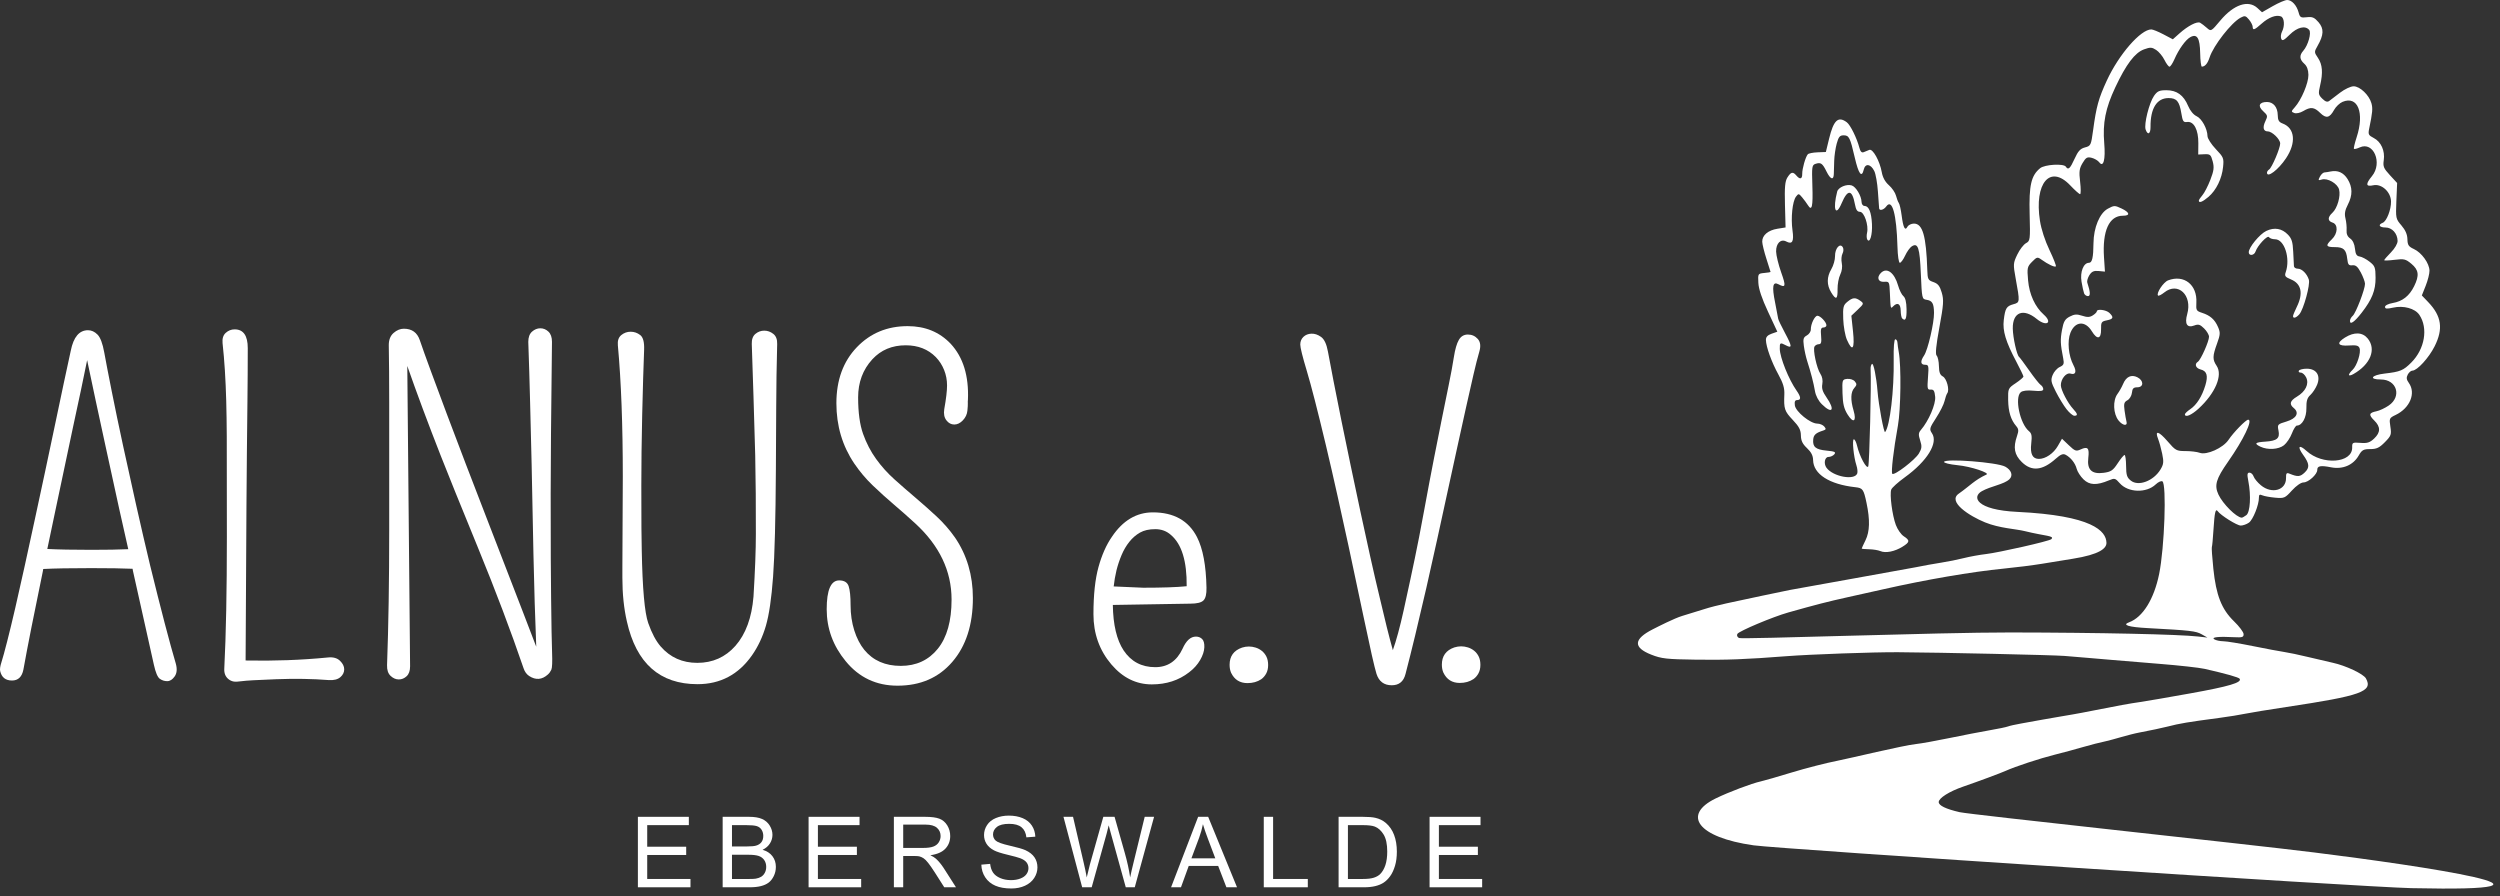
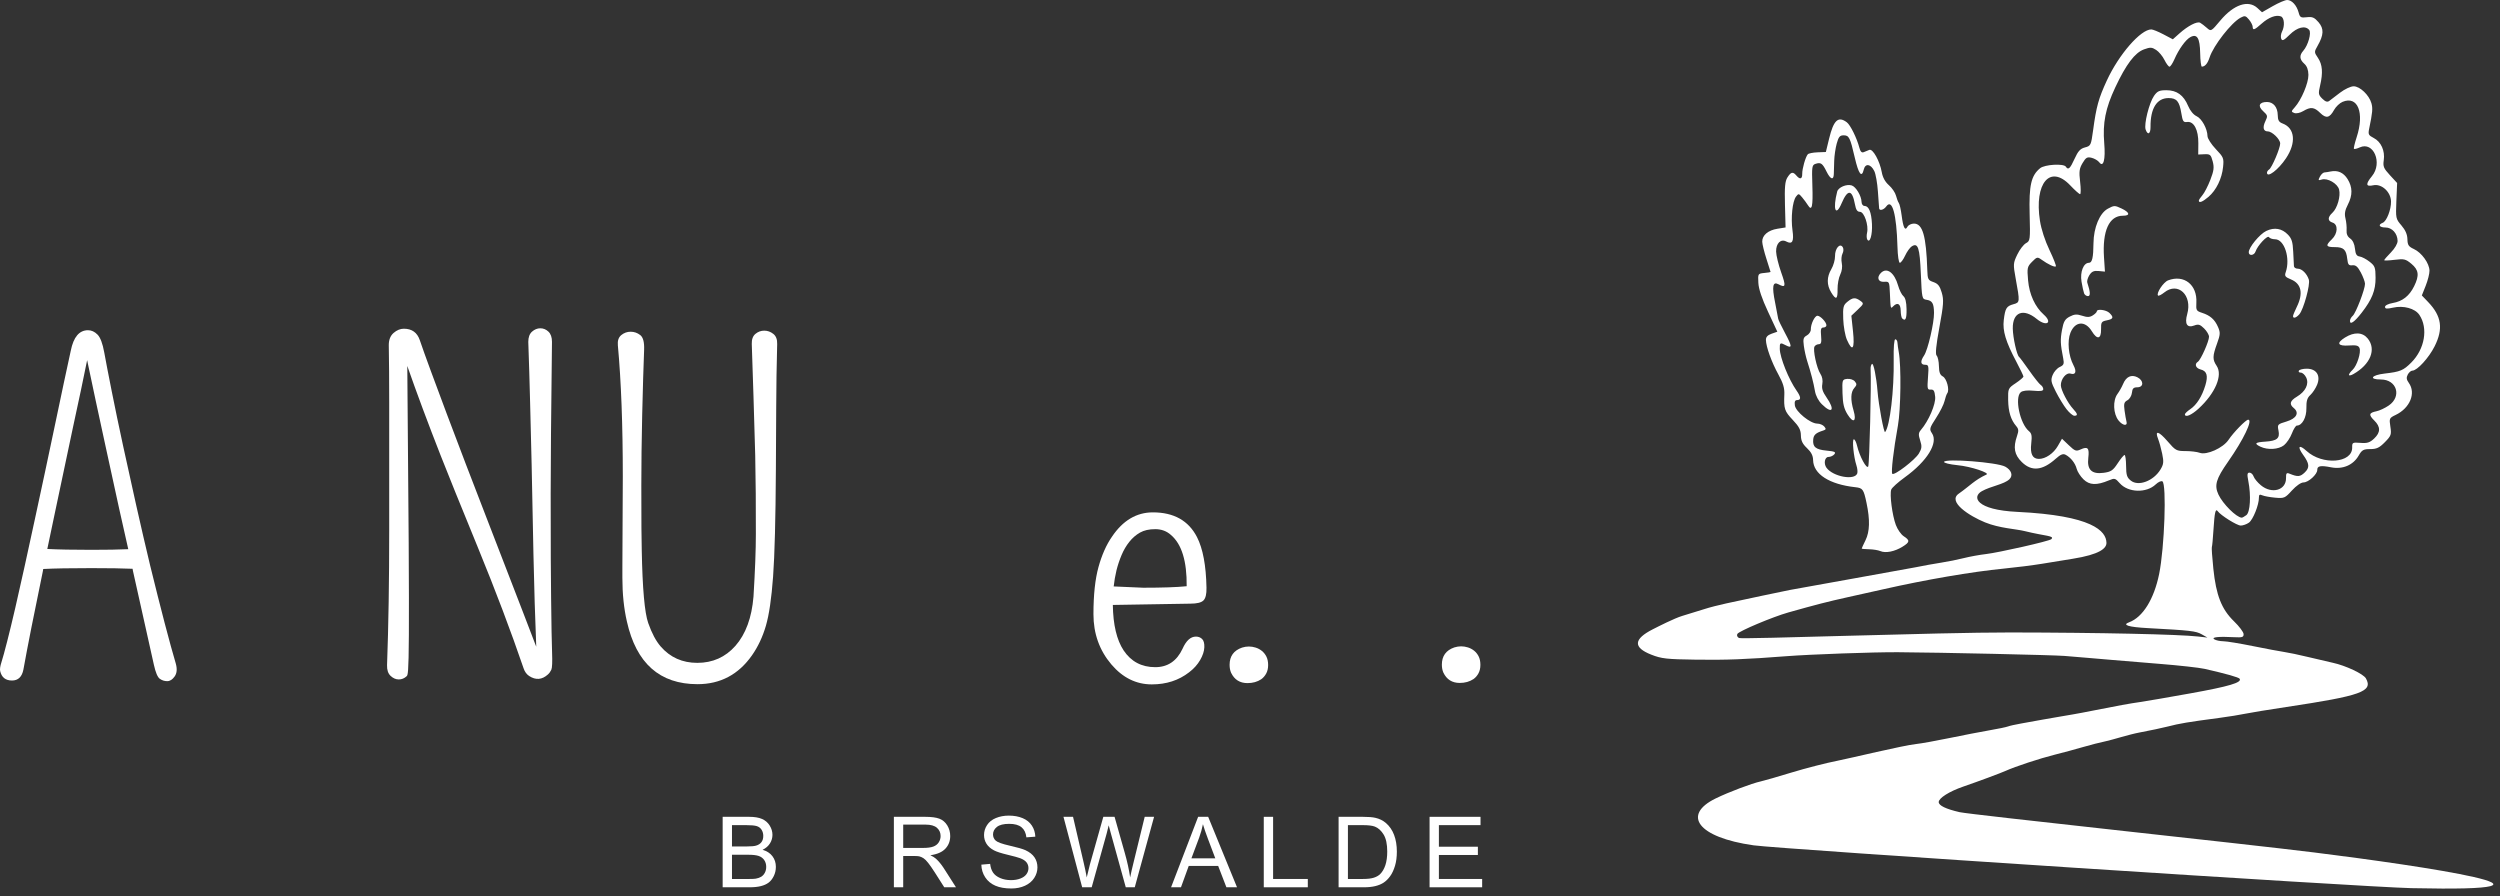
<svg xmlns="http://www.w3.org/2000/svg" width="100%" height="100%" viewBox="0 0 279 100" xml:space="preserve" style="fill-rule:evenodd;clip-rule:evenodd;stroke-linejoin:round;stroke-miterlimit:2;">
  <rect x="0" y="0" width="279" height="100" fill="#333333" stroke="none" />
  <g>
-     <path d="M71.188,99.021L71.188,91.157L76.874,91.157L76.874,92.085L72.229,92.085L72.229,94.494L76.579,94.494L76.579,95.416L72.229,95.416L72.229,98.093L77.057,98.093L77.057,99.021L71.188,99.021Z" style="fill:#fff;fill-rule:nonzero;" />
    <path d="M80.649,99.021L80.649,91.157L83.599,91.157C84.2,91.157 84.682,91.237 85.045,91.396C85.408,91.555 85.692,91.8 85.898,92.131C86.103,92.462 86.206,92.808 86.206,93.169C86.206,93.505 86.115,93.822 85.932,94.118C85.75,94.415 85.475,94.655 85.106,94.837C85.582,94.977 85.948,95.214 86.203,95.551C86.459,95.887 86.587,96.284 86.587,96.741C86.587,97.11 86.509,97.452 86.354,97.769C86.198,98.085 86.006,98.329 85.777,98.501C85.548,98.673 85.261,98.802 84.916,98.89C84.571,98.977 84.148,99.021 83.647,99.021L80.649,99.021ZM81.689,94.462L83.39,94.462C83.851,94.462 84.182,94.431 84.382,94.37C84.647,94.292 84.846,94.161 84.98,93.979C85.114,93.796 85.181,93.568 85.181,93.292C85.181,93.031 85.119,92.801 84.994,92.603C84.869,92.404 84.69,92.269 84.457,92.195C84.225,92.122 83.826,92.085 83.261,92.085L81.689,92.085L81.689,94.462ZM81.689,98.093L83.647,98.093C83.983,98.093 84.219,98.081 84.355,98.056C84.595,98.013 84.795,97.941 84.956,97.841C85.117,97.741 85.249,97.595 85.353,97.404C85.457,97.213 85.509,96.992 85.509,96.741C85.509,96.448 85.434,96.193 85.283,95.977C85.133,95.761 84.925,95.609 84.658,95.521C84.392,95.433 84.008,95.39 83.508,95.39L81.689,95.39L81.689,98.093Z" style="fill:#fff;fill-rule:nonzero;" />
-     <path d="M90.238,99.021L90.238,91.157L95.924,91.157L95.924,92.085L91.278,92.085L91.278,94.494L95.629,94.494L95.629,95.416L91.278,95.416L91.278,98.093L96.106,98.093L96.106,99.021L90.238,99.021Z" style="fill:#fff;fill-rule:nonzero;" />
    <path d="M99.757,99.021L99.757,91.157L103.244,91.157C103.945,91.157 104.478,91.228 104.843,91.369C105.207,91.51 105.499,91.76 105.717,92.117C105.935,92.475 106.044,92.87 106.044,93.303C106.044,93.861 105.864,94.331 105.502,94.714C105.141,95.096 104.583,95.34 103.829,95.443C104.104,95.576 104.313,95.706 104.456,95.835C104.76,96.114 105.048,96.463 105.32,96.881L106.688,99.021L105.379,99.021L104.338,97.385C104.034,96.913 103.784,96.552 103.587,96.302C103.391,96.051 103.214,95.876 103.059,95.776C102.903,95.676 102.745,95.606 102.584,95.567C102.466,95.542 102.273,95.529 102.005,95.529L100.798,95.529L100.798,99.021L99.757,99.021ZM100.798,94.628L103.035,94.628C103.51,94.628 103.882,94.579 104.151,94.48C104.419,94.382 104.623,94.225 104.762,94.008C104.902,93.792 104.971,93.557 104.971,93.303C104.971,92.931 104.836,92.625 104.566,92.386C104.296,92.146 103.87,92.026 103.287,92.026L100.798,92.026L100.798,94.628Z" style="fill:#fff;fill-rule:nonzero;" />
    <path d="M109.518,96.495L110.5,96.409C110.546,96.802 110.654,97.125 110.824,97.377C110.994,97.629 111.258,97.833 111.615,97.989C111.973,98.144 112.375,98.222 112.822,98.222C113.219,98.222 113.57,98.163 113.874,98.045C114.178,97.927 114.404,97.765 114.552,97.56C114.701,97.354 114.775,97.129 114.775,96.886C114.775,96.64 114.703,96.424 114.56,96.24C114.417,96.056 114.181,95.901 113.852,95.776C113.641,95.694 113.175,95.566 112.452,95.392C111.73,95.219 111.224,95.055 110.934,94.902C110.559,94.705 110.279,94.461 110.095,94.169C109.911,93.878 109.818,93.552 109.818,93.19C109.818,92.793 109.931,92.422 110.156,92.077C110.382,91.732 110.711,91.47 111.143,91.291C111.576,91.113 112.057,91.023 112.586,91.023C113.169,91.023 113.683,91.117 114.129,91.305C114.574,91.493 114.916,91.769 115.156,92.134C115.395,92.498 115.524,92.911 115.542,93.373L114.544,93.448C114.491,92.951 114.309,92.575 114,92.321C113.691,92.067 113.234,91.94 112.629,91.94C112,91.94 111.541,92.056 111.253,92.286C110.965,92.517 110.822,92.795 110.822,93.121C110.822,93.403 110.923,93.636 111.127,93.818C111.328,94 111.851,94.187 112.696,94.379C113.542,94.57 114.122,94.737 114.437,94.88C114.895,95.091 115.233,95.358 115.451,95.682C115.669,96.006 115.778,96.378 115.778,96.8C115.778,97.219 115.658,97.613 115.419,97.983C115.179,98.353 114.835,98.641 114.386,98.847C113.937,99.053 113.432,99.155 112.871,99.155C112.159,99.155 111.563,99.052 111.082,98.844C110.601,98.637 110.223,98.325 109.95,97.908C109.676,97.492 109.532,97.02 109.518,96.495Z" style="fill:#fff;fill-rule:nonzero;" />
    <path d="M120.77,99.021L118.683,91.157L119.751,91.157L120.947,96.312C121.076,96.852 121.187,97.389 121.28,97.922C121.48,97.081 121.598,96.597 121.634,96.468L123.13,91.157L124.386,91.157L125.512,95.138C125.795,96.125 125.998,97.053 126.124,97.922C126.224,97.425 126.354,96.854 126.515,96.21L127.749,91.157L128.795,91.157L126.639,99.021L125.636,99.021L123.978,93.029C123.838,92.529 123.756,92.221 123.731,92.107C123.649,92.468 123.572,92.775 123.501,93.029L121.832,99.021L120.77,99.021Z" style="fill:#fff;fill-rule:nonzero;" />
    <path d="M130.692,99.021L133.712,91.157L134.833,91.157L138.052,99.021L136.866,99.021L135.949,96.64L132.661,96.64L131.797,99.021L130.692,99.021ZM132.961,95.792L135.627,95.792L134.806,93.614C134.556,92.953 134.37,92.409 134.248,91.983C134.148,92.488 134.007,92.988 133.825,93.485L132.961,95.792Z" style="fill:#fff;fill-rule:nonzero;" />
    <path d="M141.037,99.021L141.037,91.157L142.078,91.157L142.078,98.093L145.951,98.093L145.951,99.021L141.037,99.021Z" style="fill:#fff;fill-rule:nonzero;" />
    <path d="M149.387,99.021L149.387,91.157L152.096,91.157C152.708,91.157 153.175,91.195 153.496,91.27C153.947,91.374 154.331,91.561 154.65,91.833C155.065,92.184 155.375,92.632 155.58,93.177C155.786,93.722 155.889,94.345 155.889,95.046C155.889,95.644 155.819,96.173 155.68,96.634C155.54,97.096 155.361,97.477 155.143,97.779C154.925,98.082 154.686,98.319 154.427,98.493C154.168,98.666 153.855,98.798 153.488,98.887C153.122,98.977 152.701,99.021 152.225,99.021L149.387,99.021ZM150.428,98.093L152.107,98.093C152.626,98.093 153.032,98.045 153.327,97.948C153.623,97.852 153.858,97.716 154.033,97.541C154.28,97.294 154.472,96.962 154.61,96.546C154.747,96.129 154.816,95.624 154.816,95.03C154.816,94.208 154.681,93.576 154.411,93.134C154.141,92.692 153.813,92.396 153.427,92.246C153.148,92.139 152.699,92.085 152.08,92.085L150.428,92.085L150.428,98.093Z" style="fill:#fff;fill-rule:nonzero;" />
    <path d="M159.54,99.021L159.54,91.157L165.226,91.157L165.226,92.085L160.58,92.085L160.58,94.494L164.931,94.494L164.931,95.416L160.58,95.416L160.58,98.093L165.408,98.093L165.408,99.021L159.54,99.021Z" style="fill:#fff;fill-rule:nonzero;" />
    <g id="Schrift">
      <path d="M140.827,72.643C141.035,72.811 141.204,73.023 141.332,73.28C141.46,73.536 141.524,73.848 141.524,74.217C141.524,74.585 141.452,74.901 141.308,75.166C141.163,75.43 140.979,75.642 140.755,75.803C140.323,76.091 139.81,76.235 139.217,76.235C138.368,76.235 137.76,75.851 137.391,75.082C137.279,74.825 137.223,74.529 137.223,74.193C137.223,73.232 137.687,72.591 138.617,72.27C138.873,72.19 139.125,72.15 139.373,72.15C139.622,72.15 139.874,72.19 140.13,72.27C140.387,72.351 140.619,72.475 140.827,72.643Z" style="fill:#fff;fill-rule:nonzero;" />
      <path d="M164.516,72.623C164.724,72.792 164.892,73.004 165.02,73.26C165.148,73.516 165.212,73.829 165.212,74.197C165.212,74.566 165.14,74.882 164.996,75.146C164.852,75.411 164.668,75.623 164.444,75.783C164.011,76.071 163.499,76.216 162.906,76.216C162.057,76.216 161.448,75.831 161.08,75.062C160.968,74.806 160.912,74.51 160.912,74.173C160.912,73.212 161.376,72.571 162.305,72.251C162.561,72.171 162.814,72.131 163.062,72.131C163.31,72.131 163.563,72.171 163.819,72.251C164.075,72.331 164.307,72.455 164.516,72.623Z" style="fill:#fff;fill-rule:nonzero;" />
-       <path d="M163.815,37.334C164.256,37.334 164.624,37.498 164.92,37.826C165.217,38.155 165.273,38.631 165.089,39.256C164.904,39.881 164.688,40.73 164.44,41.803C164.192,42.876 163.915,44.098 163.611,45.467C163.307,46.837 162.978,48.326 162.626,49.936C162.273,51.546 161.909,53.216 161.533,54.946C161.156,56.676 160.772,58.442 160.379,60.244C159.987,62.046 159.59,63.82 159.19,65.566C158.293,69.475 157.516,72.686 156.859,75.201C156.651,76.05 156.138,76.475 155.321,76.475C154.457,76.475 153.888,76.05 153.616,75.201C153.391,74.48 152.915,72.378 152.186,68.894C151.457,65.41 150.896,62.767 150.504,60.965C150.112,59.163 149.703,57.305 149.279,55.39C148.854,53.476 148.418,51.574 147.969,49.684C147.04,45.792 146.331,43.032 145.843,41.407C145.354,39.781 145.11,38.796 145.11,38.451C145.11,38.107 145.226,37.822 145.458,37.598C145.69,37.374 145.987,37.254 146.347,37.238C146.708,37.222 147.068,37.342 147.428,37.598C147.789,37.854 148.045,38.399 148.197,39.232C148.35,40.065 148.558,41.162 148.822,42.524C149.086,43.885 149.379,45.355 149.699,46.933C150.019,48.511 150.36,50.161 150.72,51.882C151.081,53.604 151.445,55.326 151.813,57.048C152.182,58.77 152.55,60.46 152.919,62.118C153.287,63.776 153.648,65.334 154,66.792C154.545,69.146 155.025,71.068 155.442,72.558C155.826,71.485 156.227,70.011 156.643,68.137C157.236,65.43 157.652,63.492 157.892,62.322C158.181,60.961 158.533,59.147 158.95,56.88C159.366,54.614 159.727,52.707 160.031,51.162C160.335,49.616 160.624,48.166 160.896,46.813C161.168,45.459 161.428,44.178 161.677,42.968C161.925,41.759 162.117,40.718 162.253,39.845C162.39,38.972 162.574,38.335 162.806,37.935C163.038,37.534 163.375,37.334 163.815,37.334Z" style="fill:#fff;fill-rule:nonzero;" />
      <path d="M9.821,36.853C10.206,36.853 10.558,37.013 10.878,37.334C11.199,37.654 11.451,38.323 11.635,39.34C11.82,40.357 12.1,41.811 12.476,43.701C12.853,45.591 13.273,47.609 13.738,49.756C14.202,51.902 14.691,54.117 15.203,56.399C15.716,58.682 16.229,60.897 16.741,63.043C17.975,68.073 18.936,71.749 19.624,74.072C19.785,74.664 19.741,75.137 19.492,75.489C19.244,75.842 18.968,76.018 18.663,76.018C18.359,76.018 18.083,75.93 17.834,75.754C17.586,75.577 17.366,75.057 17.174,74.192C16.981,73.327 16.669,71.925 16.237,69.987C15.804,68.049 15.34,65.966 14.843,63.74C14.827,63.644 14.811,63.556 14.795,63.475C13.706,63.427 12.168,63.403 10.182,63.403C7.843,63.403 6.057,63.435 4.824,63.5C4.807,63.596 4.791,63.692 4.775,63.788C3.798,68.497 3.078,72.141 2.613,74.72C2.453,75.537 2.028,75.946 1.34,75.946C0.619,75.946 0.178,75.593 0.018,74.889C-0.03,74.68 0.018,74.352 0.162,73.903C0.306,73.455 0.519,72.682 0.799,71.585C1.079,70.487 1.384,69.23 1.712,67.812C2.04,66.395 2.389,64.845 2.757,63.163C3.126,61.481 3.502,59.751 3.886,57.973C4.271,56.195 4.655,54.405 5.04,52.603C5.424,50.801 5.793,49.059 6.145,47.377C6.497,45.695 6.83,44.117 7.142,42.644C7.455,41.17 7.707,40.001 7.899,39.136C8.203,37.614 8.844,36.853 9.821,36.853ZM5.28,61.265C6.497,61.329 8.139,61.361 10.206,61.361C11.92,61.361 13.289,61.337 14.314,61.289C13.978,59.831 13.642,58.334 13.305,56.796C12.777,54.409 12.272,52.094 11.791,49.852C10.991,46.184 10.302,42.964 9.725,40.193C9.357,42.035 8.828,44.542 8.139,47.713C7.242,51.942 6.561,55.162 6.097,57.373C5.825,58.702 5.552,60 5.28,61.265Z" style="fill:#fff;fill-rule:nonzero;" />
-       <path d="M26.184,36.757C27.161,36.757 27.65,37.454 27.65,38.847C27.65,40.738 27.638,42.728 27.614,44.818C27.59,46.909 27.569,48.803 27.553,50.501C27.537,52.199 27.521,54.177 27.505,56.435C27.473,61.129 27.441,66.887 27.409,73.711C30.597,73.775 33.656,73.663 36.588,73.375C37.164,73.311 37.613,73.431 37.933,73.735C38.254,74.04 38.414,74.36 38.414,74.696C38.414,75.033 38.27,75.325 37.981,75.573C37.693,75.822 37.269,75.93 36.708,75.898C34.882,75.754 32.916,75.721 30.809,75.802C28.703,75.882 27.433,75.954 27.001,76.018C26.568,76.082 26.252,76.094 26.052,76.054C25.852,76.014 25.671,75.93 25.511,75.802C25.159,75.529 24.999,75.129 25.031,74.6C25.223,70.852 25.319,65.954 25.319,59.907C25.319,53.861 25.315,50.12 25.307,48.687C25.299,47.253 25.279,45.935 25.247,44.734C25.183,42.347 25.047,40.201 24.838,38.295C24.79,37.782 24.91,37.398 25.199,37.141C25.487,36.885 25.815,36.757 26.184,36.757Z" style="fill:#fff;fill-rule:nonzero;" />
-       <path d="M61.6,38.151C61.504,46.128 61.456,51.77 61.456,55.078C61.456,58.386 61.46,60.812 61.468,62.358C61.476,63.904 61.488,65.374 61.504,66.767C61.536,69.715 61.572,71.729 61.612,72.81C61.652,73.891 61.624,74.536 61.528,74.744C61.432,74.953 61.304,75.129 61.144,75.273C60.487,75.866 59.79,75.922 59.053,75.441C58.765,75.249 58.557,74.961 58.429,74.576C57.019,70.443 55.321,65.954 53.335,61.109C51.349,56.263 49.963,52.839 49.178,50.837C47.753,47.201 46.511,43.869 45.454,40.842L45.766,74.36C45.766,74.856 45.638,75.225 45.382,75.465C45.126,75.705 44.833,75.826 44.505,75.826C44.176,75.826 43.872,75.693 43.592,75.429C43.311,75.165 43.179,74.768 43.195,74.24C43.356,69.835 43.436,64.813 43.436,59.175L43.436,44.926C43.436,42.443 43.42,40.305 43.388,38.511C43.388,37.918 43.568,37.466 43.928,37.153C44.289,36.841 44.669,36.685 45.069,36.685C45.967,36.685 46.559,37.109 46.848,37.958C47.136,38.807 47.544,39.949 48.073,41.382C48.602,42.816 49.194,44.41 49.851,46.164C50.508,47.918 51.213,49.776 51.965,51.738C52.718,53.7 53.471,55.655 54.224,57.601C54.977,59.547 57.756,66.743 58.333,68.233C58.909,69.723 59.398,70.996 59.798,72.053C59.814,72.101 59.83,72.141 59.846,72.173C59.718,69.034 59.614,65.614 59.534,61.914C59.454,57.413 59.386,54.041 59.33,51.798C59.274,49.556 59.218,47.285 59.162,44.986C59.106,42.688 59.037,40.409 58.957,38.151C58.957,37.638 59.098,37.258 59.378,37.009C59.658,36.761 59.967,36.637 60.303,36.637C60.639,36.637 60.94,36.761 61.204,37.009C61.468,37.258 61.6,37.638 61.6,38.151Z" style="fill:#fff;fill-rule:nonzero;" />
+       <path d="M61.6,38.151C61.504,46.128 61.456,51.77 61.456,55.078C61.456,58.386 61.46,60.812 61.468,62.358C61.476,63.904 61.488,65.374 61.504,66.767C61.536,69.715 61.572,71.729 61.612,72.81C61.652,73.891 61.624,74.536 61.528,74.744C61.432,74.953 61.304,75.129 61.144,75.273C60.487,75.866 59.79,75.922 59.053,75.441C58.765,75.249 58.557,74.961 58.429,74.576C57.019,70.443 55.321,65.954 53.335,61.109C51.349,56.263 49.963,52.839 49.178,50.837C47.753,47.201 46.511,43.869 45.454,40.842C45.766,74.856 45.638,75.225 45.382,75.465C45.126,75.705 44.833,75.826 44.505,75.826C44.176,75.826 43.872,75.693 43.592,75.429C43.311,75.165 43.179,74.768 43.195,74.24C43.356,69.835 43.436,64.813 43.436,59.175L43.436,44.926C43.436,42.443 43.42,40.305 43.388,38.511C43.388,37.918 43.568,37.466 43.928,37.153C44.289,36.841 44.669,36.685 45.069,36.685C45.967,36.685 46.559,37.109 46.848,37.958C47.136,38.807 47.544,39.949 48.073,41.382C48.602,42.816 49.194,44.41 49.851,46.164C50.508,47.918 51.213,49.776 51.965,51.738C52.718,53.7 53.471,55.655 54.224,57.601C54.977,59.547 57.756,66.743 58.333,68.233C58.909,69.723 59.398,70.996 59.798,72.053C59.814,72.101 59.83,72.141 59.846,72.173C59.718,69.034 59.614,65.614 59.534,61.914C59.454,57.413 59.386,54.041 59.33,51.798C59.274,49.556 59.218,47.285 59.162,44.986C59.106,42.688 59.037,40.409 58.957,38.151C58.957,37.638 59.098,37.258 59.378,37.009C59.658,36.761 59.967,36.637 60.303,36.637C60.639,36.637 60.94,36.761 61.204,37.009C61.468,37.258 61.6,37.638 61.6,38.151Z" style="fill:#fff;fill-rule:nonzero;" />
      <path d="M69.457,63.355L69.505,53.192C69.505,47.425 69.321,42.54 68.953,38.535C68.905,38.022 69.033,37.642 69.337,37.394C69.642,37.145 69.99,37.021 70.382,37.021C70.775,37.021 71.131,37.145 71.452,37.394C71.772,37.642 71.916,38.187 71.884,39.028C71.852,39.869 71.816,40.934 71.776,42.223C71.736,43.513 71.7,44.878 71.668,46.32C71.604,49.203 71.572,51.814 71.572,54.153C71.572,56.492 71.576,58.089 71.584,58.946C71.592,59.803 71.604,60.632 71.62,61.433C71.7,65.694 71.94,68.393 72.341,69.53C72.741,70.668 73.206,71.541 73.734,72.149C74.791,73.367 76.153,73.975 77.819,73.975C79.533,73.975 80.95,73.343 82.072,72.077C83.225,70.764 83.898,68.93 84.09,66.575C84.266,63.692 84.354,61.377 84.354,59.631C84.354,57.885 84.35,56.375 84.342,55.102C84.334,53.828 84.314,52.399 84.282,50.813C84.154,46.2 84.026,42.059 83.898,38.391C83.882,37.878 84.018,37.502 84.306,37.262C84.595,37.021 84.923,36.901 85.291,36.901C85.66,36.901 85.996,37.021 86.301,37.262C86.605,37.502 86.749,37.878 86.733,38.391C86.669,40.778 86.633,43.132 86.625,45.455C86.617,47.778 86.605,50.084 86.589,52.375C86.557,57.933 86.453,61.926 86.277,64.352C86.1,66.779 85.832,68.609 85.472,69.843C85.111,71.076 84.595,72.173 83.922,73.135C82.416,75.281 80.39,76.354 77.843,76.354C73.63,76.354 71.003,74.024 69.962,69.362C69.626,67.905 69.457,66.279 69.457,64.485L69.457,63.355Z" style="fill:#fff;fill-rule:nonzero;" />
-       <path d="M93.653,64.773C94.214,64.773 94.566,64.989 94.71,65.422C94.854,65.854 94.926,66.567 94.926,67.56C94.926,68.553 95.063,69.482 95.335,70.347C95.607,71.212 95.984,71.941 96.464,72.534C97.441,73.719 98.795,74.312 100.525,74.312C102.255,74.312 103.632,73.675 104.658,72.402C105.683,71.128 106.195,69.298 106.195,66.911C106.195,63.724 104.842,60.889 102.135,58.406C101.366,57.701 100.577,57.004 99.768,56.315C98.959,55.627 98.17,54.914 97.401,54.177C96.632,53.44 95.944,52.623 95.335,51.726C94.005,49.756 93.341,47.513 93.341,44.998C93.341,42.419 94.102,40.337 95.623,38.751C97.129,37.181 99.019,36.397 101.294,36.397C103.248,36.397 104.85,37.053 106.099,38.367C107.493,39.873 108.134,41.955 108.021,44.614C108.005,44.742 108.001,44.878 108.009,45.022C108.017,45.167 108.001,45.439 107.961,45.839C107.921,46.24 107.753,46.596 107.457,46.909C107.16,47.221 106.84,47.377 106.496,47.377C106.151,47.377 105.859,47.221 105.619,46.909C105.378,46.596 105.298,46.184 105.378,45.671C105.587,44.502 105.691,43.617 105.691,43.016C105.691,42.415 105.583,41.843 105.366,41.298C105.15,40.754 104.842,40.273 104.441,39.857C103.576,38.975 102.455,38.535 101.077,38.535C99.556,38.535 98.314,39.056 97.353,40.097C96.296,41.25 95.767,42.668 95.767,44.35C95.767,46.032 95.952,47.389 96.32,48.422C96.688,49.455 97.173,50.389 97.774,51.221C98.374,52.054 99.059,52.815 99.828,53.504C100.597,54.193 101.378,54.874 102.171,55.546C102.964,56.219 103.745,56.912 104.513,57.625C105.282,58.338 105.971,59.127 106.58,59.992C107.909,61.946 108.574,64.196 108.574,66.743C108.574,69.723 107.805,72.101 106.267,73.879C104.746,75.641 102.711,76.522 100.164,76.522C97.794,76.522 95.864,75.609 94.374,73.783C92.964,72.069 92.259,70.139 92.259,67.993C92.259,65.846 92.724,64.773 93.653,64.773Z" style="fill:#fff;fill-rule:nonzero;" />
      <path d="M132.433,65.422C132.465,62.635 131.881,60.728 130.679,59.703C130.199,59.271 129.614,59.054 128.925,59.054C128.237,59.054 127.668,59.183 127.219,59.439C126.771,59.695 126.374,60.04 126.03,60.472C125.686,60.905 125.397,61.397 125.165,61.95C124.933,62.502 124.745,63.067 124.6,63.644C124.456,64.252 124.352,64.853 124.288,65.446L127.58,65.59C129.726,65.59 131.344,65.534 132.433,65.422ZM124.192,67.512C124.224,69.723 124.624,71.413 125.393,72.582C126.226,73.831 127.404,74.456 128.925,74.456C130.319,74.456 131.336,73.767 131.977,72.39C132.377,71.493 132.874,71.044 133.466,71.044C133.739,71.044 133.967,71.132 134.151,71.308C134.335,71.485 134.42,71.793 134.404,72.233C134.388,72.674 134.231,73.151 133.935,73.663C133.639,74.176 133.226,74.632 132.698,75.033C131.544,75.93 130.159,76.378 128.541,76.378C126.795,76.378 125.289,75.633 124.024,74.144C122.694,72.574 122.029,70.708 122.029,68.545C122.029,66.383 122.218,64.625 122.594,63.271C122.97,61.918 123.471,60.792 124.096,59.895C125.313,58.085 126.835,57.18 128.661,57.18C131,57.18 132.642,58.101 133.587,59.943C134.243,61.225 134.596,63.107 134.644,65.59C134.66,66.295 134.548,66.767 134.307,67.008C134.067,67.248 133.579,67.368 132.842,67.368L124.192,67.512Z" style="fill:#fff;fill-rule:nonzero;" />
    </g>
    <path id="path5855" d="M258.259,95.134C270.564,96.668 289.835,99.577 269.115,99.118C263.641,98.997 198.578,94.747 195.701,94.339C189.44,93.451 187.697,90.944 191.473,89.104C192.95,88.384 195.493,87.424 196.511,87.202C196.871,87.124 198.439,86.671 199.995,86.196C201.552,85.722 203.856,85.133 205.115,84.888C206.375,84.643 212.43,83.178 213.837,83.034C214.378,82.978 216.047,82.678 217.546,82.368C219.046,82.058 221.056,81.669 222.013,81.504C222.971,81.34 223.903,81.146 224.085,81.074C224.267,81.002 224.931,80.853 225.561,80.742C226.191,80.631 227.271,80.436 227.961,80.309C228.651,80.182 229.51,80.033 229.87,79.977C230.23,79.921 230.868,79.813 231.288,79.735C231.708,79.658 232.199,79.569 232.379,79.537C232.559,79.506 233.197,79.381 233.797,79.261C236.17,78.786 237.772,78.494 238.815,78.35C239.415,78.266 241.968,77.826 244.488,77.372C248.768,76.601 250.214,76.172 249.947,75.751C249.843,75.587 248.459,75.196 246.02,74.642C245.442,74.51 243.173,74.259 240.977,74.084C238.781,73.909 236.392,73.711 235.669,73.645C234.945,73.579 233.712,73.474 232.929,73.412C232.145,73.35 231.011,73.255 230.408,73.202C229.285,73.102 216.507,72.817 211.798,72.787C209.096,72.772 202.042,73.023 199.333,73.234C194.873,73.582 192.647,73.667 189.28,73.619C185.986,73.573 185.423,73.509 184.281,73.059C182.235,72.252 182.295,71.323 184.463,70.223C185.023,69.939 186.864,68.994 187.762,68.728C188.661,68.462 189.787,68.115 190.266,67.956C190.745,67.798 191.823,67.52 192.662,67.338C195.145,66.801 198.463,66.099 199.749,65.84C200.409,65.707 212.813,63.505 213.712,63.321C214.612,63.138 215.937,62.898 216.657,62.788C217.378,62.678 218.506,62.451 219.165,62.283C219.825,62.116 220.954,61.911 221.674,61.828C222.98,61.679 228.703,60.399 228.929,60.17C229.318,59.774 228.297,59.851 225.955,59.271C224.944,59.02 223.164,58.961 221.535,58.299C219.793,57.591 217.309,55.996 218.593,55.095C219.846,54.217 220.339,53.587 221.702,52.953C222.062,52.785 220.045,52.07 218.423,51.91C217.587,51.827 216.926,51.664 216.956,51.547C217.056,51.144 222.882,51.588 223.783,52.078C224.46,52.446 224.693,53.06 224.247,53.485C223.641,54.063 222.195,54.242 221.169,54.819C220.059,55.444 220.483,56.902 225.146,57.127C233.491,57.53 235.057,59.252 235.08,60.579C235.091,61.194 234.327,61.879 231.313,62.359C230.473,62.493 228.951,62.741 227.931,62.91C226.911,63.079 224.945,63.328 223.563,63.463C220.07,63.804 214.932,64.687 210.144,65.769C209.304,65.958 207.539,66.352 206.22,66.644C203.997,67.136 202.673,67.476 199.574,68.351C197.846,68.839 194.087,70.421 193.895,70.74C193.798,70.901 193.871,71.09 194.071,71.201C194.376,71.37 216.386,70.57 224.344,70.582C234.398,70.596 243.188,70.796 245.289,71.033L246.349,71.152L245.7,70.784C245.065,70.424 244.454,70.353 239.705,70.098C237.531,69.981 236.786,69.75 237.606,69.448C239.134,68.886 240.386,66.875 240.961,64.058C241.56,61.122 241.809,54.017 241.323,53.719C241.193,53.639 240.86,53.79 240.584,54.053C239.537,55.053 237.496,54.988 236.563,53.926C236.065,53.359 235.992,53.34 235.351,53.61C233.99,54.183 233.182,54.15 232.516,53.494C232.18,53.165 231.84,52.639 231.761,52.327C231.601,51.697 231.098,51.058 230.522,50.752C230.237,50.601 229.962,50.711 229.413,51.202C227.929,52.525 226.728,52.64 225.632,51.563C224.8,50.745 224.654,49.952 225.097,48.664C225.301,48.073 225.285,47.877 225.01,47.555C224.408,46.849 224.133,45.96 224.11,44.64C224.088,43.366 224.105,43.328 224.953,42.761C225.429,42.442 225.817,42.109 225.815,42.02C225.814,41.932 225.46,41.194 225.029,40.38C223.84,38.134 223.475,36.925 223.621,35.712C223.779,34.397 223.922,34.165 224.708,33.949C225.427,33.753 225.43,33.718 224.947,31.067C224.66,29.494 224.669,29.366 225.13,28.408C225.397,27.854 225.834,27.283 226.1,27.139C226.568,26.887 226.583,26.771 226.508,23.889C226.426,20.673 226.671,19.599 227.678,18.772C228.188,18.353 230.311,18.228 230.55,18.603C230.812,19.015 231.026,18.82 231.521,17.723C231.908,16.866 232.163,16.587 232.685,16.452C233.329,16.286 233.363,16.214 233.59,14.541C233.95,11.886 234.196,10.992 235.125,8.98C236.466,6.074 238.897,3.283 240.087,3.283C240.256,3.283 240.865,3.531 241.441,3.834L242.489,4.386L243.226,3.729C244.187,2.872 245.202,2.351 245.541,2.54C245.689,2.624 246.023,2.879 246.283,3.109C246.754,3.525 246.758,3.523 247.784,2.297C249.291,0.496 250.909,-0.047 251.937,0.903L252.44,1.368L253.64,0.684C254.3,0.308 255.023,0 255.247,0C255.767,0 256.311,0.592 256.524,1.388C256.673,1.947 256.768,2.002 257.442,1.923C258.063,1.851 258.289,1.949 258.747,2.479C259.368,3.202 259.34,3.9 258.64,5.121C258.254,5.797 258.255,5.825 258.685,6.462C259.187,7.203 259.257,8.121 258.922,9.551C258.71,10.455 258.732,10.582 259.169,11.013C259.511,11.349 259.732,11.422 259.938,11.268C260.097,11.149 260.644,10.732 261.155,10.341C261.666,9.95 262.346,9.63 262.666,9.63C263.365,9.63 264.389,10.602 264.648,11.512C264.815,12.099 264.777,12.54 264.397,14.372C264.269,14.99 264.325,15.102 264.909,15.401C265.727,15.82 266.18,16.824 266.028,17.877C265.926,18.577 266.011,18.785 266.715,19.549L267.519,20.422L267.436,22.412C267.355,24.365 267.366,24.417 268.001,25.16C268.444,25.678 268.655,26.163 268.667,26.692C268.683,27.348 268.794,27.517 269.396,27.795C270.254,28.191 271.117,29.39 271.131,30.205C271.137,30.533 270.947,31.289 270.709,31.886L270.277,32.972L270.993,33.721C272.482,35.28 272.686,36.695 271.703,38.652C271.056,39.942 269.753,41.364 269.218,41.364C269.062,41.364 268.831,41.563 268.705,41.806C268.531,42.143 268.558,42.361 268.823,42.73C269.642,43.87 268.955,45.542 267.353,46.308C266.645,46.647 266.623,46.695 266.766,47.616C266.902,48.498 266.854,48.633 266.154,49.345C265.538,49.972 265.229,50.118 264.519,50.118C263.759,50.118 263.588,50.214 263.227,50.845C262.619,51.908 261.444,52.407 260.15,52.152C258.973,51.92 258.599,51.991 258.607,52.444C258.615,52.931 257.619,53.839 257.076,53.839C256.793,53.839 256.259,54.209 255.781,54.736C255.009,55.588 254.916,55.629 253.914,55.541C253.334,55.489 252.686,55.371 252.474,55.277C252.18,55.146 252.089,55.206 252.095,55.527C252.109,56.321 251.439,58.002 250.979,58.328C250.727,58.507 250.315,58.653 250.065,58.653C249.651,58.653 247.837,57.52 247.498,57.05C247.254,56.711 247.144,57.181 247.027,59.076C246.965,60.091 246.882,60.977 246.843,61.046C246.803,61.114 246.878,62.204 247.009,63.468C247.316,66.44 247.928,67.995 249.321,69.344C249.9,69.904 250.379,70.544 250.386,70.765C250.396,71.109 250.244,71.16 249.358,71.112C247.583,71.017 246.74,71.107 247.118,71.347C247.301,71.464 247.747,71.561 248.11,71.563C248.472,71.564 249.954,71.806 251.402,72.1C252.85,72.393 254.43,72.69 254.913,72.76C255.395,72.829 256.582,73.079 257.549,73.314C258.516,73.549 259.773,73.843 260.342,73.966C261.787,74.279 263.765,75.213 264.041,75.714C264.846,77.171 263.537,77.64 255.154,78.901C253.159,79.201 251.086,79.541 250.546,79.656C250.007,79.772 248.73,79.977 247.709,80.113C244.155,80.584 243.26,80.734 241.926,81.079C241.327,81.234 239.904,81.535 238.765,81.748C237.625,81.962 235.72,82.57 235.061,82.708C234.401,82.845 233.225,83.146 232.446,83.376C231.668,83.606 230.246,83.99 229.288,84.229C227.674,84.631 224.868,85.555 223.847,86.021C223.313,86.265 220.807,87.196 219.096,87.785C217.543,88.321 216.356,89.07 216.36,89.514C216.364,89.899 217.159,90.283 218.684,90.636C219.882,90.914 250.366,94.151 258.259,95.134ZM250.687,57.493C251.123,57.17 251.233,55.31 250.911,53.677C250.765,52.935 250.792,52.746 251.044,52.746C251.218,52.746 251.425,52.939 251.504,53.174C251.583,53.41 251.949,53.853 252.319,54.159C253.543,55.175 255.145,54.71 255.121,53.346C255.112,52.816 255.179,52.728 255.496,52.857C256.429,53.239 256.694,53.22 257.202,52.734C257.783,52.179 257.743,51.75 257.017,50.743C256.342,49.808 256.577,49.561 257.412,50.327C259.179,51.946 262.533,51.69 262.503,49.938C262.493,49.381 262.541,49.355 263.427,49.425C264.185,49.485 264.473,49.394 264.951,48.945C265.684,48.254 265.688,47.635 264.963,46.922C264.317,46.288 264.372,46.067 265.218,45.896C265.55,45.829 266.163,45.543 266.579,45.259C268.065,44.248 267.493,42.351 265.703,42.351C264.325,42.351 264.636,41.862 266.123,41.69C267.878,41.486 268.208,41.35 269.101,40.457C270.606,38.951 271,36.625 270.001,35.14C269.517,34.42 268.236,34.069 267.06,34.334C266.374,34.489 266.172,34.47 266.168,34.249C266.165,34.086 266.537,33.9 267.03,33.816C268.115,33.632 268.881,33.031 269.417,31.943C270.013,30.733 269.938,30.126 269.108,29.437C268.467,28.906 268.29,28.864 267.24,28.995C266.601,29.076 266.078,29.094 266.077,29.037C266.076,28.98 266.414,28.589 266.828,28.168C267.266,27.722 267.577,27.184 267.572,26.881C267.557,26.056 266.952,25.388 266.22,25.388C265.533,25.388 265.348,25.083 265.905,24.867C266.348,24.696 266.854,23.401 266.838,22.481C266.82,21.417 265.784,20.474 264.857,20.678C264.019,20.863 263.974,20.552 264.71,19.658C265.92,18.189 264.886,15.745 263.352,16.449C263.046,16.59 262.754,16.663 262.702,16.612C262.65,16.561 262.785,15.979 263.001,15.318C263.898,12.582 263.131,10.654 261.43,11.366C261.11,11.5 260.685,11.904 260.485,12.265C259.983,13.172 259.597,13.254 258.93,12.599C258.264,11.944 257.868,11.902 257.036,12.399C256.694,12.603 256.262,12.696 256.043,12.612C255.681,12.474 255.684,12.431 256.093,11.977C256.835,11.152 257.634,9.256 257.619,8.358C257.609,7.787 257.458,7.38 257.159,7.113C256.622,6.635 256.587,6.184 257.045,5.668C257.58,5.065 257.976,3.662 257.703,3.338C257.265,2.818 256.369,3.037 255.532,3.868C254.877,4.519 254.697,4.605 254.584,4.323C254.507,4.131 254.547,3.776 254.672,3.534C255.001,2.898 254.935,1.977 254.55,1.83C254.011,1.625 253.188,1.932 252.405,2.63C251.587,3.36 251.404,3.423 251.397,2.98C251.394,2.813 251.209,2.454 250.985,2.184C250.625,1.749 250.519,1.725 250.051,1.973C249.023,2.518 247.023,5.08 246.593,6.405C246.373,7.083 246.082,7.431 245.729,7.439C245.639,7.44 245.554,6.765 245.539,5.937C245.51,4.244 245.198,3.735 244.443,4.144C243.92,4.426 243.149,5.498 242.662,6.619C242.465,7.071 242.219,7.442 242.115,7.442C242.011,7.442 241.758,7.102 241.552,6.687C241.347,6.271 240.931,5.771 240.628,5.574C240.148,5.264 239.973,5.255 239.274,5.509C238.255,5.879 237.277,7.171 236.067,9.748C234.969,12.084 234.643,13.733 234.833,15.992C234.987,17.816 234.742,18.736 234.272,18.108C234.127,17.915 233.748,17.692 233.428,17.612C232.933,17.489 232.783,17.576 232.413,18.2C232.048,18.816 232.005,19.15 232.142,20.3C232.232,21.052 232.229,21.668 232.137,21.668C232.044,21.668 231.548,21.225 231.035,20.683C228.791,18.319 227.001,20.427 227.661,24.656C227.806,25.586 228.225,26.871 228.721,27.905C229.172,28.846 229.493,29.666 229.433,29.727C229.31,29.852 228.564,29.504 227.841,28.983C227.379,28.651 227.32,28.664 226.777,29.217C226.239,29.764 226.211,29.899 226.335,31.3C226.474,32.857 227.109,34.243 228.079,35.107C229.11,36.026 228.389,36.485 227.306,35.599C225.79,34.357 224.595,34.836 224.627,36.672C224.645,37.696 225.078,39.638 225.331,39.833C225.41,39.893 225.923,40.583 226.472,41.365C227.021,42.148 227.594,42.867 227.746,42.963C227.899,43.059 228.025,43.266 228.028,43.423C228.032,43.634 227.746,43.681 226.938,43.604C226.24,43.536 225.725,43.598 225.518,43.772C224.807,44.372 225.425,47.299 226.438,48.125C226.734,48.367 226.785,48.645 226.687,49.492C226.552,50.661 226.828,51.214 227.545,51.214C228.283,51.214 229.18,50.6 229.656,49.768L230.117,48.962L230.879,49.688C231.568,50.345 231.695,50.389 232.205,50.155C232.998,49.791 233.185,49.997 233.055,51.088C232.895,52.421 233.431,52.946 234.768,52.766C235.587,52.655 235.81,52.505 236.332,51.707C236.666,51.195 237.012,50.777 237.101,50.777C237.19,50.777 237.267,51.327 237.272,51.999C237.28,53.027 237.365,53.289 237.804,53.639C238.649,54.314 240.339,53.675 241.112,52.392C241.46,51.815 241.489,51.546 241.301,50.641C241.179,50.054 240.973,49.305 240.843,48.979C240.446,47.983 240.913,48.102 241.901,49.25C242.789,50.282 242.895,50.339 243.905,50.339C244.492,50.339 245.203,50.426 245.484,50.532C246.254,50.823 248.096,49.995 248.704,49.085C249.258,48.254 250.641,46.837 250.897,46.837C251.446,46.837 250.389,49.045 248.65,51.529C247.308,53.446 247.099,54.156 247.576,55.186C248.061,56.232 249.577,57.741 250.177,57.774C250.245,57.777 250.474,57.651 250.687,57.493L250.687,57.493ZM252.27,49.853C251.528,49.498 251.657,49.361 252.799,49.287C254.124,49.202 254.457,48.92 254.277,48.04C254.141,47.378 254.173,47.342 255.173,47.041C256.293,46.703 256.633,46.067 255.98,45.533C255.455,45.103 255.557,44.733 256.33,44.271C257.303,43.689 257.712,42.85 257.373,42.134C257.231,41.832 256.958,41.585 256.768,41.585C256.578,41.585 256.481,41.486 256.553,41.366C256.626,41.245 257.021,41.147 257.433,41.147C258.513,41.147 259.007,41.908 258.592,42.932C258.429,43.335 258.088,43.852 257.835,44.081C257.484,44.398 257.378,44.751 257.393,45.558C257.411,46.594 256.917,47.494 256.33,47.494C256.209,47.494 255.958,47.89 255.773,48.374C255.588,48.858 255.192,49.448 254.893,49.687C254.296,50.163 253.079,50.24 252.27,49.853L252.27,49.853ZM236.43,46.927C235.832,46.184 235.771,44.699 236.308,43.967C236.519,43.68 236.801,43.18 236.935,42.857C237.273,42.041 237.851,41.765 238.524,42.098C239.256,42.46 239.26,43.216 238.53,43.222C238.097,43.225 237.971,43.352 237.924,43.828C237.892,44.159 237.665,44.538 237.42,44.67C237.049,44.87 236.996,45.062 237.101,45.819C237.17,46.319 237.265,46.863 237.312,47.029C237.471,47.585 236.906,47.52 236.43,46.927L236.43,46.927ZM230.624,45.666C230.309,45.262 229.773,44.385 229.434,43.717C228.888,42.641 228.847,42.428 229.075,41.853C229.216,41.496 229.572,41.094 229.864,40.959C230.317,40.751 230.375,40.609 230.255,40.001C229.937,38.386 229.918,37.921 230.12,36.822C230.294,35.878 230.45,35.609 230.981,35.332C231.5,35.06 231.775,35.042 232.37,35.237C232.94,35.424 233.213,35.415 233.559,35.195C233.806,35.04 234.006,34.838 234.005,34.746C234,34.442 235.06,34.575 235.415,34.924C235.921,35.421 235.855,35.603 235.117,35.751C234.52,35.871 234.464,35.959 234.478,36.763C234.497,37.848 234.043,37.943 233.456,36.979C232.714,35.758 231.583,35.834 231.06,37.14C230.688,38.069 230.841,39.712 231.395,40.749C231.783,41.475 231.642,41.876 231.062,41.693C230.595,41.546 229.978,42.3 229.991,43.004C230,43.529 230.77,45.002 231.373,45.647C231.874,46.183 231.91,46.399 231.498,46.399C231.332,46.399 230.938,46.068 230.624,45.665L230.624,45.666ZM243.836,46.235C243.835,46.145 244.106,45.886 244.44,45.66C245.149,45.18 245.746,44.235 246.116,43.007C246.442,41.926 246.289,41.407 245.594,41.233C245.038,41.095 244.872,40.626 245.287,40.367C245.603,40.169 246.533,38.08 246.527,37.58C246.524,37.364 246.277,36.946 245.977,36.651C245.53,36.212 245.335,36.153 244.894,36.321C244.079,36.633 243.781,36.161 244.093,35.054C244.687,32.947 243.068,31.415 241.537,32.636C241.218,32.891 240.904,33.048 240.84,32.985C240.601,32.75 241.431,31.49 241.958,31.289C243.736,30.608 245.225,31.781 245.114,33.775C245.067,34.627 245.111,34.705 245.742,34.909C246.662,35.207 247.164,35.651 247.53,36.491C247.802,37.116 247.789,37.331 247.419,38.351C246.913,39.748 246.906,40.126 247.376,40.825C248.082,41.873 247.233,43.885 245.36,45.604C244.563,46.335 243.841,46.634 243.836,46.235L243.836,46.235ZM262.142,41.839C262.141,41.736 262.318,41.488 262.537,41.287C263.034,40.83 263.517,39.33 263.323,38.845C263.209,38.562 262.952,38.498 262.159,38.555C260.888,38.649 260.705,38.292 261.702,37.669C262.735,37.024 263.667,37.066 264.244,37.784C265.22,38.997 264.539,40.674 262.633,41.75C262.365,41.902 262.144,41.942 262.142,41.839L262.142,41.839ZM262.256,35.823C262.253,35.651 262.391,35.392 262.562,35.248C262.912,34.953 263.945,32.26 263.935,31.668C263.931,31.455 263.723,30.892 263.472,30.417C263.125,29.758 262.901,29.566 262.528,29.605C262.117,29.647 262.026,29.535 261.953,28.892C261.836,27.848 261.548,27.578 260.554,27.578C259.562,27.578 259.5,27.406 260.237,26.702C260.908,26.061 260.95,25.043 260.314,24.842C259.752,24.665 259.746,24.252 260.297,23.746C260.847,23.24 261.237,21.876 261.041,21.145C260.861,20.477 259.74,19.834 259.106,20.037C258.712,20.162 258.689,20.126 258.9,19.72C259.031,19.467 259.257,19.254 259.403,19.244C259.549,19.234 259.865,19.187 260.105,19.136C260.889,18.971 261.535,19.261 261.986,19.978C262.554,20.884 262.564,21.79 262.017,22.843C261.696,23.462 261.627,23.865 261.754,24.372C261.848,24.751 261.905,25.341 261.88,25.684C261.848,26.106 261.978,26.407 262.283,26.617C262.567,26.814 262.762,27.228 262.813,27.745C262.876,28.373 262.999,28.577 263.342,28.626C263.588,28.663 264.085,28.923 264.446,29.208C265.045,29.679 265.105,29.842 265.113,31.004C265.122,32.4 264.716,33.421 263.557,34.91C262.759,35.934 262.264,36.282 262.256,35.823L262.256,35.823ZM255.9,35.284C255.898,35.189 256.087,34.725 256.32,34.253C257.064,32.741 256.839,31.667 255.676,31.185C255.018,30.912 254.938,30.803 255.087,30.373C255.624,28.819 254.938,26.702 253.898,26.702C253.607,26.702 253.301,26.596 253.218,26.465C253.056,26.21 251.935,27.409 251.718,28.07C251.571,28.519 250.968,28.589 250.961,28.157C250.951,27.618 252.177,26.125 252.918,25.772C253.825,25.341 254.664,25.487 255.341,26.194C255.757,26.629 255.872,27.006 255.921,28.087C255.955,28.83 255.992,29.561 256.004,29.711C256.017,29.862 256.208,29.985 256.43,29.985C256.892,29.985 257.452,30.538 257.667,31.208C257.842,31.754 257.081,34.529 256.607,35.073C256.258,35.474 255.905,35.579 255.9,35.284L255.9,35.284ZM232.588,32.749C232.522,32.583 232.392,31.993 232.298,31.435C232.117,30.354 232.52,29.329 233.126,29.329C233.485,29.329 233.618,28.752 233.633,27.14C233.649,25.402 234.319,23.788 235.233,23.292C235.929,22.913 236.01,22.912 236.75,23.261C237.694,23.707 237.767,24.075 236.912,24.075C235.376,24.075 234.61,25.769 234.807,28.731L234.912,30.313L234.213,30.245C233.672,30.194 233.437,30.298 233.176,30.707C232.991,30.998 232.885,31.372 232.941,31.54C233.288,32.582 233.312,33.048 233.018,33.048C232.848,33.048 232.654,32.913 232.588,32.748L232.588,32.749ZM245.389,22.394C245.387,22.311 245.565,22.041 245.784,21.792C246.003,21.543 246.401,20.775 246.669,20.084C247.068,19.054 247.116,18.681 246.935,18.005C246.735,17.258 246.65,17.185 246.018,17.213L245.321,17.244L245.334,15.986C245.349,14.486 244.832,13.508 244.079,13.614C243.666,13.672 243.583,13.545 243.434,12.628C243.219,11.305 242.914,10.944 242.013,10.944C240.697,10.944 239.977,12.099 239.998,14.173C240.006,14.96 239.678,15.126 239.451,14.45C239.253,13.857 239.846,11.48 240.386,10.703C240.754,10.172 240.979,10.069 241.766,10.069C242.931,10.069 243.691,10.617 244.194,11.82C244.413,12.346 244.792,12.808 245.129,12.961C245.716,13.226 246.343,14.366 246.357,15.194C246.362,15.455 246.778,16.104 247.283,16.635C248.152,17.55 248.195,17.655 248.096,18.635C247.964,19.94 247.335,21.229 246.468,21.969C245.811,22.531 245.394,22.695 245.389,22.394L245.389,22.394ZM252.994,19.274C252.992,19.161 253.099,19.001 253.231,18.918C253.542,18.724 254.478,16.524 254.469,16.01C254.461,15.533 253.566,14.665 253.082,14.665C252.582,14.665 252.48,14.214 252.822,13.513C253.095,12.951 253.076,12.87 252.561,12.4C251.936,11.83 252.127,11.382 252.994,11.382C253.7,11.382 254.18,11.959 254.195,12.826C254.205,13.426 254.319,13.624 254.747,13.785C256.118,14.303 256.276,15.928 255.124,17.658C254.266,18.947 253.005,19.904 252.994,19.274L252.994,19.274ZM209.85,61.503C209.608,61.398 209.04,61.306 208.588,61.297C208.137,61.287 207.767,61.256 207.766,61.219C207.766,61.183 207.955,60.769 208.188,60.297C208.668,59.321 208.704,58.028 208.303,56.121C207.984,54.605 207.883,54.463 207.06,54.373C204.15,54.056 202.369,52.909 202.341,51.335C202.333,50.848 202.129,50.451 201.661,50.011C201.161,49.539 200.99,49.184 200.98,48.592C200.969,47.974 200.773,47.6 200.075,46.864C199.152,45.893 199.064,45.628 199.132,44.027C199.163,43.309 199.001,42.765 198.467,41.794C197.711,40.422 197.093,38.709 197.076,37.94C197.069,37.614 197.263,37.4 197.708,37.244L198.35,37.019L197.317,34.802C196.62,33.308 196.266,32.252 196.231,31.559C196.179,30.552 196.192,30.531 196.888,30.464C197.279,30.427 197.597,30.377 197.596,30.354C197.595,30.333 197.387,29.673 197.135,28.891C196.882,28.108 196.671,27.247 196.665,26.976C196.65,26.264 197.315,25.696 198.359,25.529L199.269,25.383L199.202,22.86C199.149,20.88 199.209,20.222 199.479,19.799C199.876,19.177 200.087,19.132 200.474,19.589C200.878,20.066 201.138,19.992 201.128,19.403C201.118,18.837 201.497,17.506 201.751,17.218C201.839,17.118 202.328,17.019 202.838,16.999L203.766,16.963L204.125,15.485C204.63,13.4 205.142,12.927 206.108,13.651C206.502,13.946 207.222,15.407 207.508,16.491C207.62,16.919 207.77,17.072 207.988,16.983C208.163,16.912 208.446,16.797 208.618,16.726C209.006,16.568 209.785,17.969 210.008,19.228C210.111,19.805 210.385,20.304 210.8,20.668C211.15,20.975 211.506,21.498 211.591,21.83C211.676,22.163 211.819,22.533 211.908,22.654C211.998,22.774 212.138,23.392 212.221,24.027C212.401,25.416 212.6,25.808 212.871,25.308C212.977,25.112 213.303,24.952 213.595,24.952C214.568,24.952 214.964,26.326 215.086,30.128C215.12,31.173 215.17,31.272 215.77,31.48C216.277,31.656 216.479,31.91 216.697,32.651C216.94,33.475 216.906,33.975 216.437,36.528C216.059,38.584 215.968,39.529 216.133,39.691C216.262,39.818 216.375,40.342 216.384,40.855C216.396,41.545 216.509,41.846 216.816,42.009C217.252,42.24 217.591,43.507 217.317,43.883C217.23,44.003 217.092,44.397 217.012,44.757C216.932,45.118 216.508,45.963 216.07,46.636C215.335,47.767 215.3,47.897 215.603,48.342C216.336,49.418 215.084,51.457 212.577,53.268C211.819,53.815 211.138,54.43 211.064,54.635C210.869,55.165 211.173,57.507 211.576,58.583C211.764,59.085 212.161,59.654 212.459,59.847C213.173,60.309 213.147,60.504 212.304,61.022C211.431,61.558 210.431,61.754 209.851,61.503L209.85,61.503ZM207.268,52.839C207.328,52.674 207.287,52.266 207.176,51.932C206.868,51.007 206.674,49.026 206.89,49.026C206.995,49.026 207.156,49.346 207.247,49.737C207.525,50.924 208.314,52.392 208.495,52.056C208.629,51.807 208.852,42.666 208.759,41.212C208.742,40.948 208.813,40.678 208.917,40.613C209.09,40.505 209.405,42.068 209.532,43.664C209.655,45.204 210.246,48.377 210.38,48.216C210.915,47.575 211.392,43.527 211.335,40.107C211.313,38.759 211.385,37.864 211.517,37.864C211.637,37.864 211.746,38.036 211.757,38.247C211.769,38.457 211.834,38.926 211.901,39.287C212.187,40.823 212.131,45.698 211.808,47.494C211.312,50.248 211.024,52.724 211.182,52.879C211.407,53.1 213.727,51.322 214.152,50.601C214.48,50.046 214.502,49.813 214.29,49.156C214.082,48.517 214.097,48.303 214.368,47.989C215.236,46.981 216.047,45.097 215.965,44.278C215.899,43.616 215.797,43.452 215.47,43.48C215.093,43.511 215.067,43.395 215.164,42.112C215.262,40.82 215.237,40.709 214.841,40.709C214.327,40.709 214.284,40.323 214.726,39.676C215.15,39.055 215.855,36.025 215.836,34.909C215.817,33.849 215.646,33.555 214.988,33.454C214.499,33.379 214.482,33.303 214.367,30.575C214.242,27.628 214.054,27.054 213.354,27.493C213.149,27.622 212.814,28.087 212.611,28.528C212.407,28.968 212.142,29.329 212.023,29.329C211.898,29.329 211.784,28.559 211.756,27.523C211.655,23.881 211.166,22.124 210.508,23.036C210.228,23.425 209.751,23.556 209.711,23.255C209.698,23.165 209.637,22.323 209.575,21.384C209.513,20.445 209.33,19.412 209.17,19.088C208.769,18.281 208.165,18.199 207.995,18.927C207.769,19.892 207.418,19.427 206.998,17.607C206.474,15.337 206.356,15.102 205.743,15.102C205.324,15.102 205.18,15.278 204.975,16.033C204.837,16.544 204.711,17.406 204.697,17.948C204.683,18.489 204.663,19.154 204.654,19.425C204.63,20.147 204.274,20.026 203.842,19.148C203.387,18.223 203.207,18.095 202.627,18.28C202.215,18.412 202.189,18.583 202.26,20.711C202.339,23.06 202.212,23.619 201.764,22.901C201.624,22.676 201.333,22.282 201.118,22.025C200.748,21.583 200.712,21.579 200.433,21.946C200.036,22.469 199.845,24.323 200.044,25.722C200.22,26.958 200.02,27.309 199.345,26.951C198.732,26.626 198.198,27.155 198.214,28.073C198.222,28.499 198.477,29.547 198.78,30.401C199.333,31.954 199.287,32.154 198.479,31.726C197.835,31.384 197.732,31.947 198.104,33.781C198.279,34.642 198.432,35.445 198.444,35.566C198.457,35.686 198.802,36.41 199.212,37.174C200.005,38.651 200.023,38.918 199.306,38.538C198.666,38.199 198.611,38.23 198.623,38.93C198.64,39.904 199.623,42.35 200.494,43.587C200.996,44.3 201.02,44.648 200.568,44.648C200.325,44.648 200.249,44.819 200.305,45.241C200.4,45.945 202.036,47.274 202.808,47.274C203.084,47.274 203.435,47.421 203.587,47.6C203.813,47.866 203.789,47.949 203.457,48.053C202.649,48.308 202.401,48.532 202.354,49.047C202.279,49.878 202.629,50.171 203.835,50.287C204.755,50.375 204.914,50.449 204.714,50.695C204.58,50.86 204.285,50.995 204.059,50.995C203.636,50.995 203.499,51.743 203.837,52.203C204.569,53.199 206.973,53.644 207.268,52.838L207.268,52.839ZM206.186,46.249C205.785,45.603 205.658,45.069 205.623,43.883C205.578,42.392 205.592,42.349 206.141,42.285C206.458,42.249 206.834,42.37 206.997,42.562C207.239,42.848 207.229,42.973 206.937,43.302C206.53,43.76 206.504,44.619 206.86,45.824C207.22,47.044 206.832,47.29 206.186,46.249ZM203.326,45.119C202.936,44.736 202.637,44.167 202.549,43.642C202.399,42.75 202.094,41.571 201.676,40.271C201.541,39.85 201.375,39.095 201.308,38.594C201.206,37.831 201.26,37.643 201.64,37.437C201.89,37.302 202.091,37.003 202.087,36.772C202.076,36.166 202.524,35.238 202.827,35.238C203.149,35.238 203.823,35.949 203.829,36.295C203.832,36.436 203.68,36.551 203.491,36.551C203.222,36.551 203.166,36.753 203.234,37.481C203.299,38.193 203.242,38.411 202.991,38.411C202.81,38.411 202.591,38.524 202.504,38.663C202.293,38.999 202.742,41.106 203.158,41.724C203.363,42.029 203.444,42.462 203.371,42.863C203.283,43.345 203.403,43.724 203.838,44.349C204.822,45.761 204.489,46.262 203.326,45.119L203.326,45.119ZM206.117,37.919C205.919,37.467 205.733,36.425 205.704,35.602C205.657,34.276 205.709,34.057 206.161,33.687C206.768,33.188 207.053,33.166 207.618,33.573C208.024,33.866 208.012,33.906 207.326,34.558L206.611,35.237L206.796,36.988C207.005,38.955 206.733,39.326 206.117,37.919L206.117,37.919ZM212.279,35.53C212.197,35.449 212.124,35.055 212.117,34.654C212.104,33.895 211.755,33.701 211.278,34.187C210.985,34.486 210.987,34.496 210.912,32.721C210.858,31.431 210.846,31.408 210.256,31.449C209.603,31.495 209.411,30.964 209.9,30.467C210.564,29.791 211.416,30.412 211.831,31.875C211.972,32.372 212.237,32.901 212.419,33.05C212.638,33.229 212.758,33.722 212.771,34.499C212.79,35.59 212.646,35.891 212.279,35.53L212.279,35.53ZM204.36,32.632C203.85,31.795 203.856,30.915 204.378,30.035C204.611,29.641 204.796,28.988 204.789,28.584C204.774,27.733 205.332,27.082 205.649,27.58C205.759,27.754 205.748,28.061 205.622,28.304C205.502,28.536 205.467,29.016 205.544,29.371C205.628,29.756 205.558,30.27 205.37,30.646C205.197,30.993 205.063,31.725 205.072,32.272C205.092,33.426 204.901,33.523 204.36,32.632L204.36,32.632ZM208.392,26.74C208.309,26.61 208.297,26.266 208.364,25.976C208.558,25.145 208.045,23.638 207.568,23.638C207.274,23.638 207.125,23.418 207.015,22.818C206.702,21.124 206.207,21.081 205.524,22.687C204.857,24.258 204.518,23.364 205.03,21.382C205.153,20.906 206.079,20.513 206.652,20.694C207.125,20.843 207.736,21.869 207.748,22.533C207.752,22.781 207.899,22.982 208.076,22.982C208.559,22.982 208.844,23.67 208.911,24.996C208.971,26.204 208.678,27.191 208.392,26.741L208.392,26.74Z" style="fill:#fff;fill-rule:nonzero;" />
  </g>
</svg>